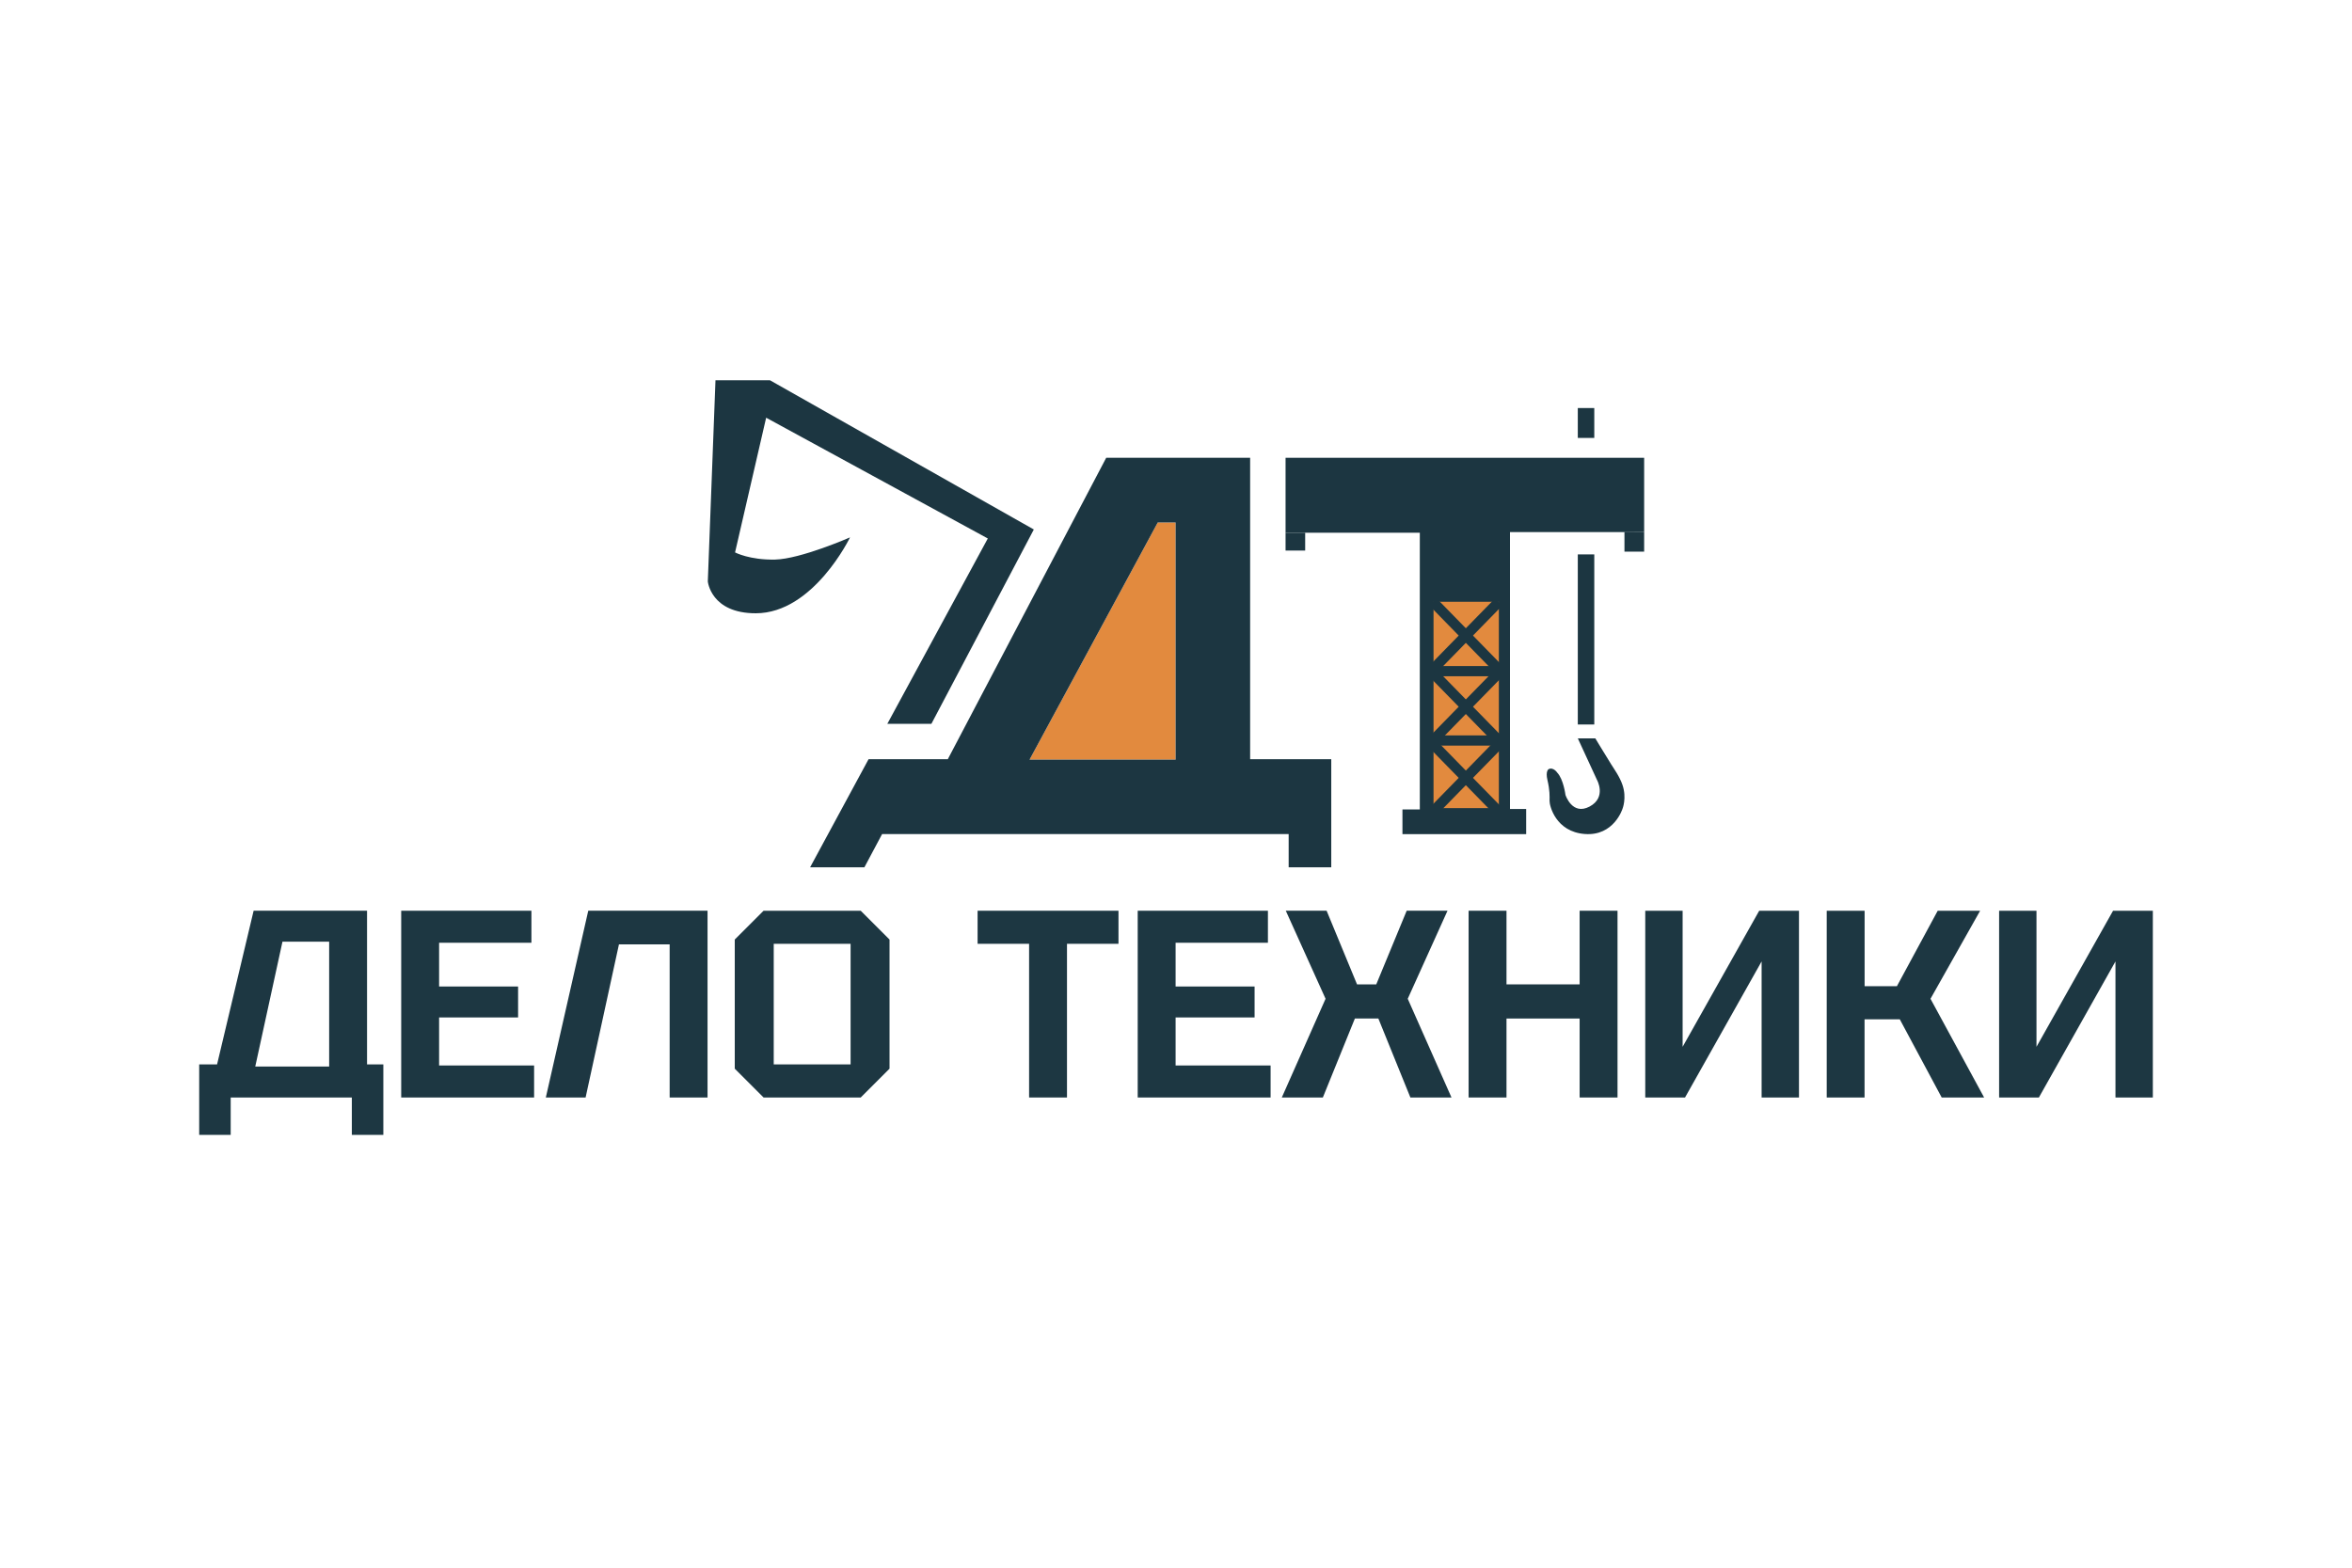
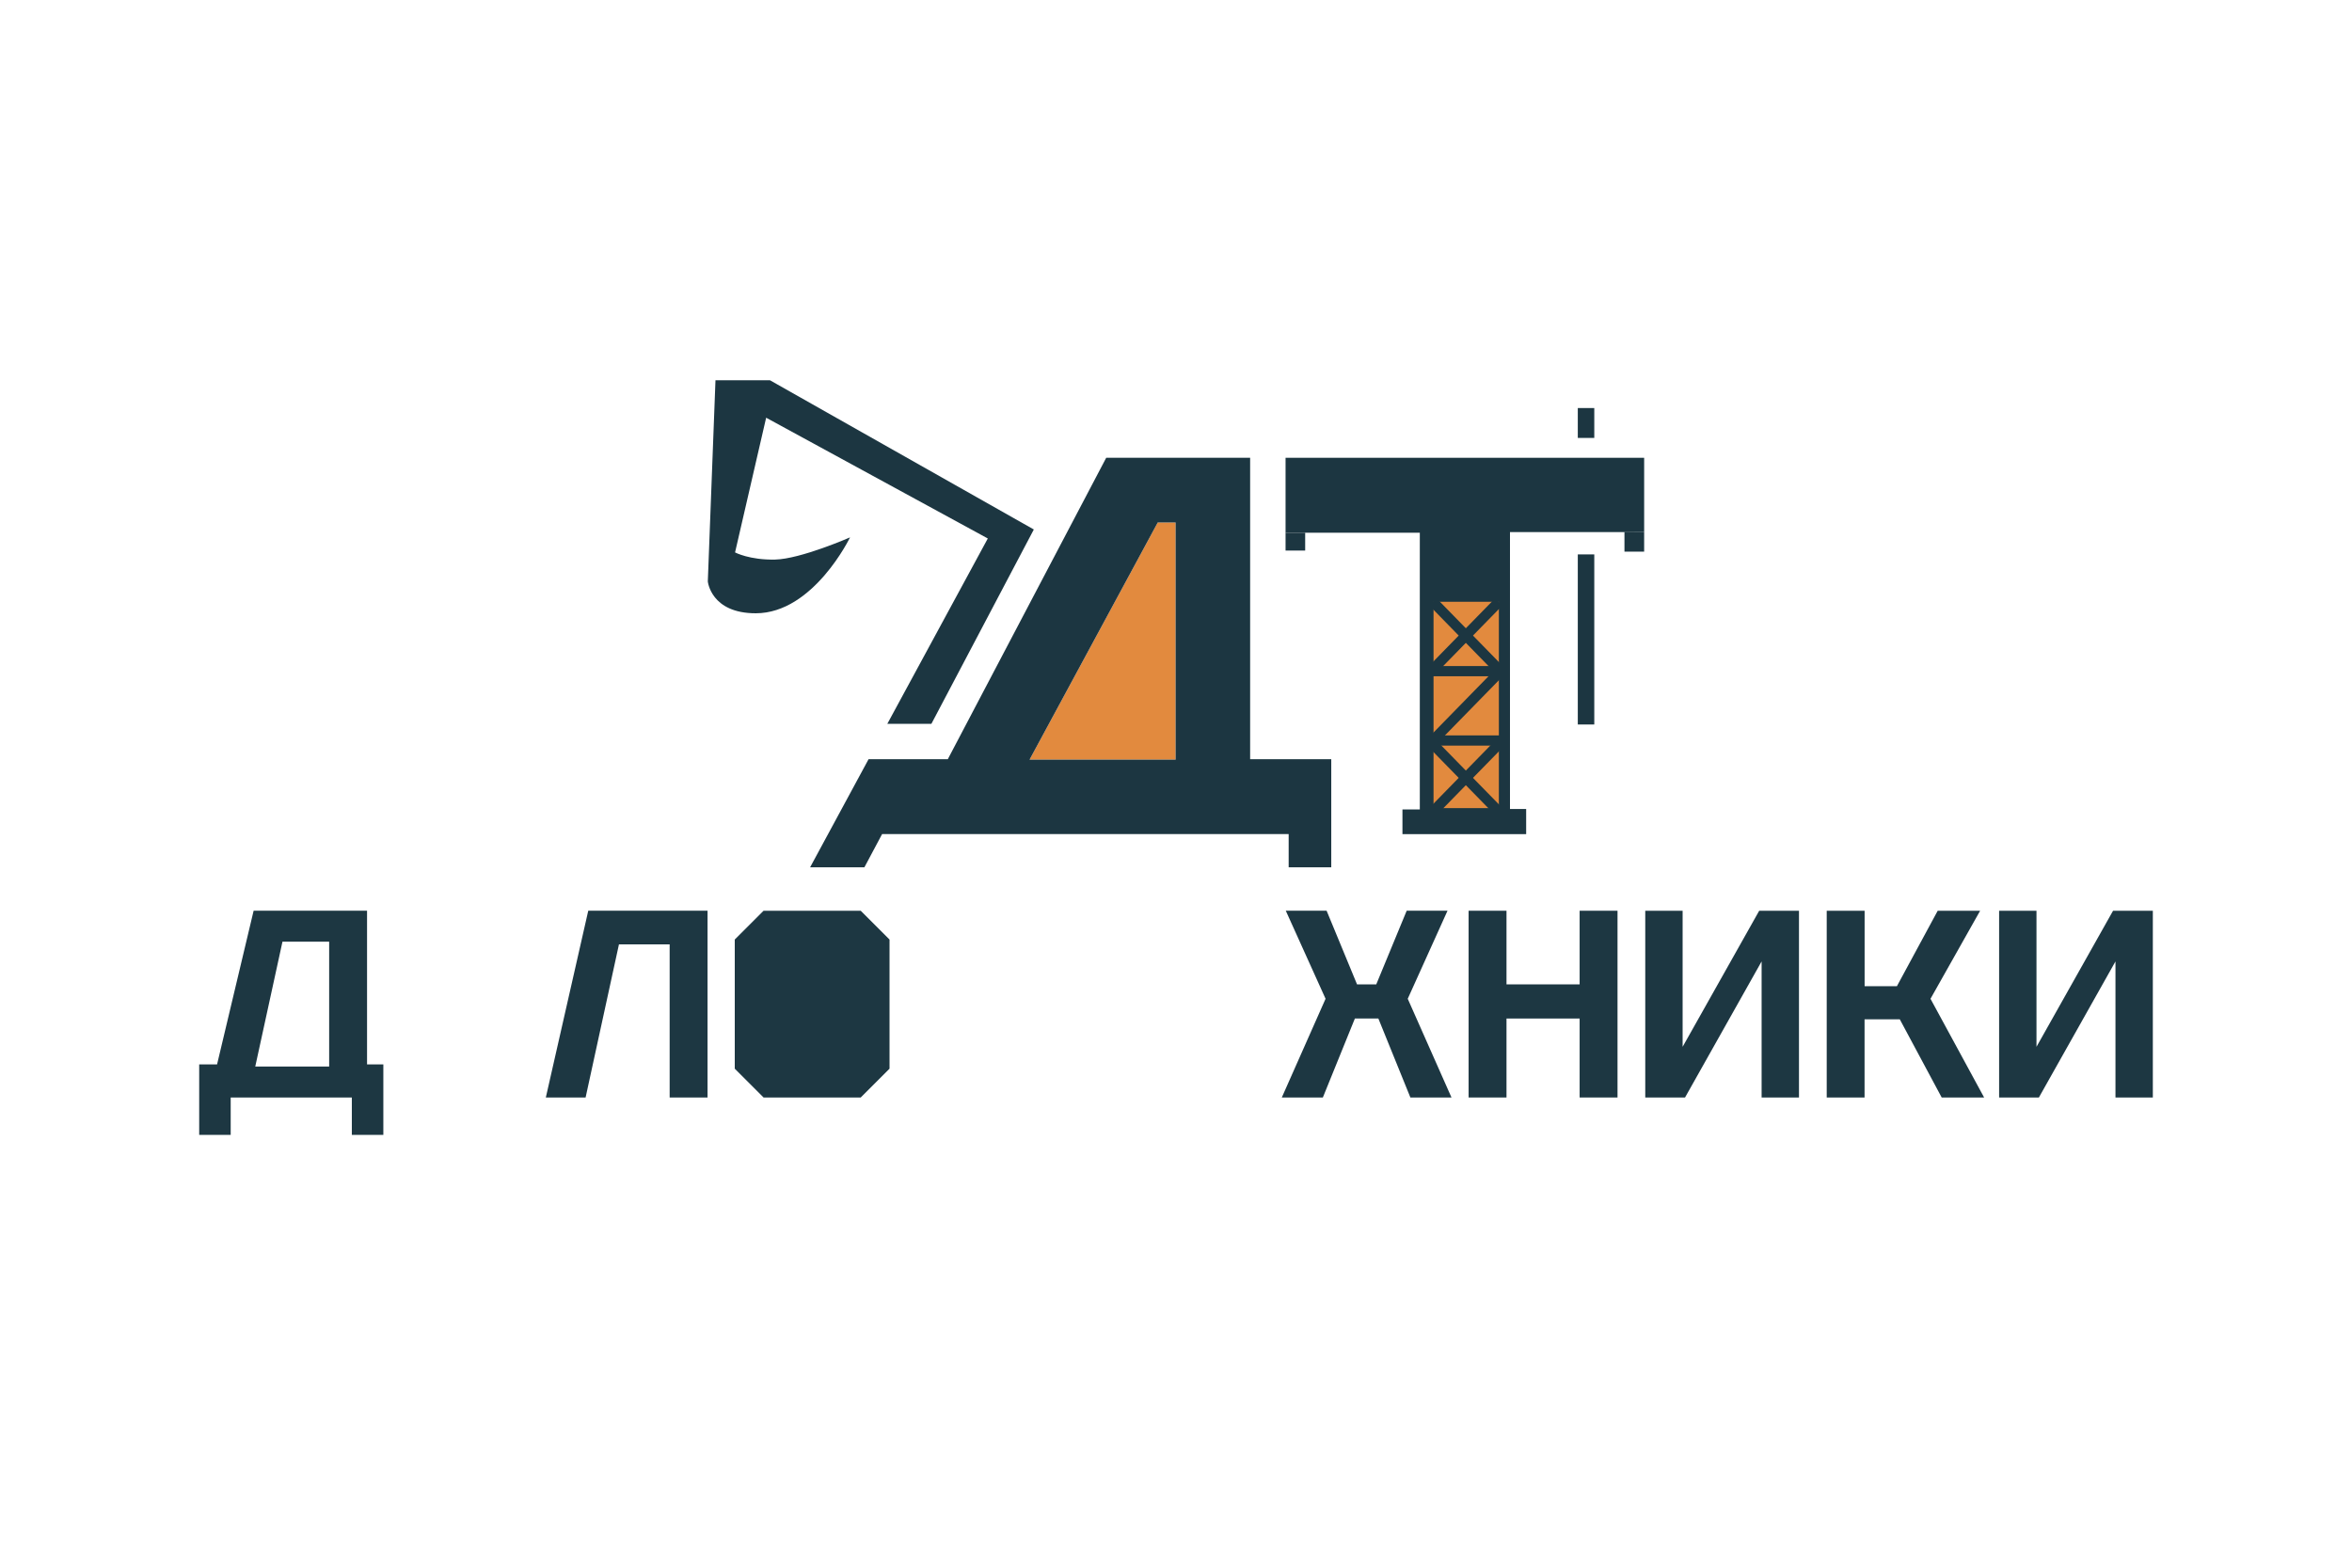
<svg xmlns="http://www.w3.org/2000/svg" id="_Слой_1" data-name="Слой 1" viewBox="0 0 850.39 566.93">
  <defs>
    <style> .cls-1 { fill: #e28a3e; } .cls-2 { fill: none; stroke: #1c3641; stroke-miterlimit: 10; stroke-width: 3.69px; } .cls-3 { fill: #1d3742; } .cls-4 { fill: #1c3641; } </style>
  </defs>
  <g>
    <polygon class="cls-1" points="418.59 188.95 425.06 188.95 425.06 274.71 372.25 274.71 418.59 188.95" />
    <path class="cls-4" d="m320.83,261.77h15.92l37.04-70.29-95.39-53.96h-19.71l-2.77,72.74s1.08,11.55,17.37,11.52c20.82-.03,34.05-27.45,34.05-27.45,0,0-17.86,7.83-27.1,8.03-9.24.2-14.47-2.59-14.47-2.59l11.24-48.71,80.14,43.67-36.33,67.03Z" />
    <polygon class="cls-4" points="594.46 165.55 464.81 165.55 464.81 192.65 513.35 192.65 513.35 292.72 507.07 292.72 507.07 301.65 551.8 301.65 551.8 292.56 545.95 292.56 545.95 192.42 594.46 192.42 594.46 165.55" />
    <polyline class="cls-4" points="594.46 192.42 594.46 199.48 587.34 199.48 587.34 192.34" />
    <polyline class="cls-4" points="464.81 192.65 464.81 199.1 471.9 199.1 471.9 192.65" />
    <rect class="cls-4" x="570.47" y="147.56" width="5.96" height="10.81" />
    <rect class="cls-4" x="570.47" y="200.49" width="5.96" height="61.51" />
-     <path class="cls-4" d="m582.4,276.19c1.18,1.89,3.19,4.62,4.23,7.68,1.62,4.75-.02,8.68-.02,8.68,0,0-3.1,9.87-13.62,9.05-10.51-.79-12.77-10.24-12.73-11.97.02-1.74.11-3.82-.76-7.52-.78-3.31.41-3.95.41-3.95,1.72-.87,3.14,1.27,3.14,1.27,2.25,2.38,2.96,8.04,2.96,8.04,0,0,2.42,7.56,8.72,4.21,6.28-3.34,2.64-9.72,2.64-9.72l-6.89-14.93h6.33s3.19,5.3,5.6,9.16Z" />
    <rect class="cls-1" x="518.31" y="217.62" width="23.62" height="74.62" />
    <line class="cls-2" x1="517.09" y1="267.79" x2="543.15" y2="267.79" />
    <line class="cls-2" x1="516.7" y1="242.71" x2="542.76" y2="242.71" />
    <line class="cls-2" x1="541.93" y1="217.62" x2="518.05" y2="242.06" />
    <line class="cls-2" x1="518.05" y1="217.62" x2="541.93" y2="242.06" />
    <line class="cls-2" x1="541.93" y1="243.36" x2="518.05" y2="267.79" />
-     <line class="cls-2" x1="518.05" y1="243.36" x2="541.93" y2="267.79" />
    <line class="cls-2" x1="541.93" y1="269.09" x2="518.05" y2="293.52" />
    <line class="cls-2" x1="518.05" y1="269.09" x2="541.93" y2="293.52" />
    <path class="cls-4" d="m452,274.55v-109h-52.04l-57.27,109h-28.65l-21.14,39.1h19.63l6.4-12.01h147v12.01h15.4v-39.1h-29.33Zm-26.94.15h-52.81l46.34-85.75h6.47v85.75Z" />
  </g>
  <g>
    <path class="cls-3" d="m72.02,410.4v-25.47h6.46l13.22-55.58h41.01v55.58h5.89v25.47h-11.39v-13.51h-43.8v13.51h-11.39Zm20.26-24.7h26.73v-45.16h-16.88l-9.84,45.16Z" />
-     <path class="cls-3" d="m145.06,396.89v-67.54h47.08v11.58h-33.38v15.82h28.56v11.19h-28.56v17.37h34.35v11.58h-48.05Z" />
    <path class="cls-3" d="m255.82,329.35v67.54h-13.7v-55.38h-18.33l-12.06,55.38h-14.38l15.34-67.54h43.13Z" />
-     <path class="cls-3" d="m265.66,386.47v-46.7l10.42-10.42h35.12l10.42,10.42v46.7l-10.42,10.42h-35.12l-10.42-10.42Zm14.09-45.16v43.61h27.79v-43.61h-27.79Z" />
-     <path class="cls-3" d="m372.08,396.89v-55.58h-18.62v-11.96h50.94v11.96h-18.62v55.58h-13.7Z" />
-     <path class="cls-3" d="m411.35,396.89v-67.54h47.08v11.58h-33.38v15.82h28.56v11.19h-28.56v17.37h34.35v11.58h-48.05Z" />
+     <path class="cls-3" d="m265.66,386.47v-46.7l10.42-10.42h35.12l10.42,10.42v46.7l-10.42,10.42h-35.12l-10.42-10.42Zm14.09-45.16v43.61v-43.61h-27.79Z" />
    <path class="cls-3" d="m463.45,396.89l15.82-35.7-14.38-31.84h14.76l11,26.63h6.95l11-26.63h14.76l-14.38,31.84,15.82,35.7h-14.86l-11.58-28.56h-8.49l-11.58,28.56h-14.86Z" />
    <path class="cls-3" d="m530.99,396.89v-67.54h13.7v26.63h26.44v-26.63h13.7v67.54h-13.7v-28.56h-26.44v28.56h-13.7Z" />
    <path class="cls-3" d="m650.44,396.89h-13.51v-49.21l-27.69,49.21h-14.38v-67.54h13.51v49.21l27.69-49.21h14.38v67.54Z" />
    <path class="cls-3" d="m660.47,396.89v-67.54h13.7v27.3h11.67l14.76-27.3h15.34l-17.95,31.84,19.39,35.7h-15.34l-15.15-28.27h-12.74v28.27h-13.7Z" />
    <path class="cls-3" d="m778.38,396.89h-13.51v-49.21l-27.69,49.21h-14.38v-67.54h13.51v49.21l27.69-49.21h14.38v67.54Z" />
  </g>
</svg>